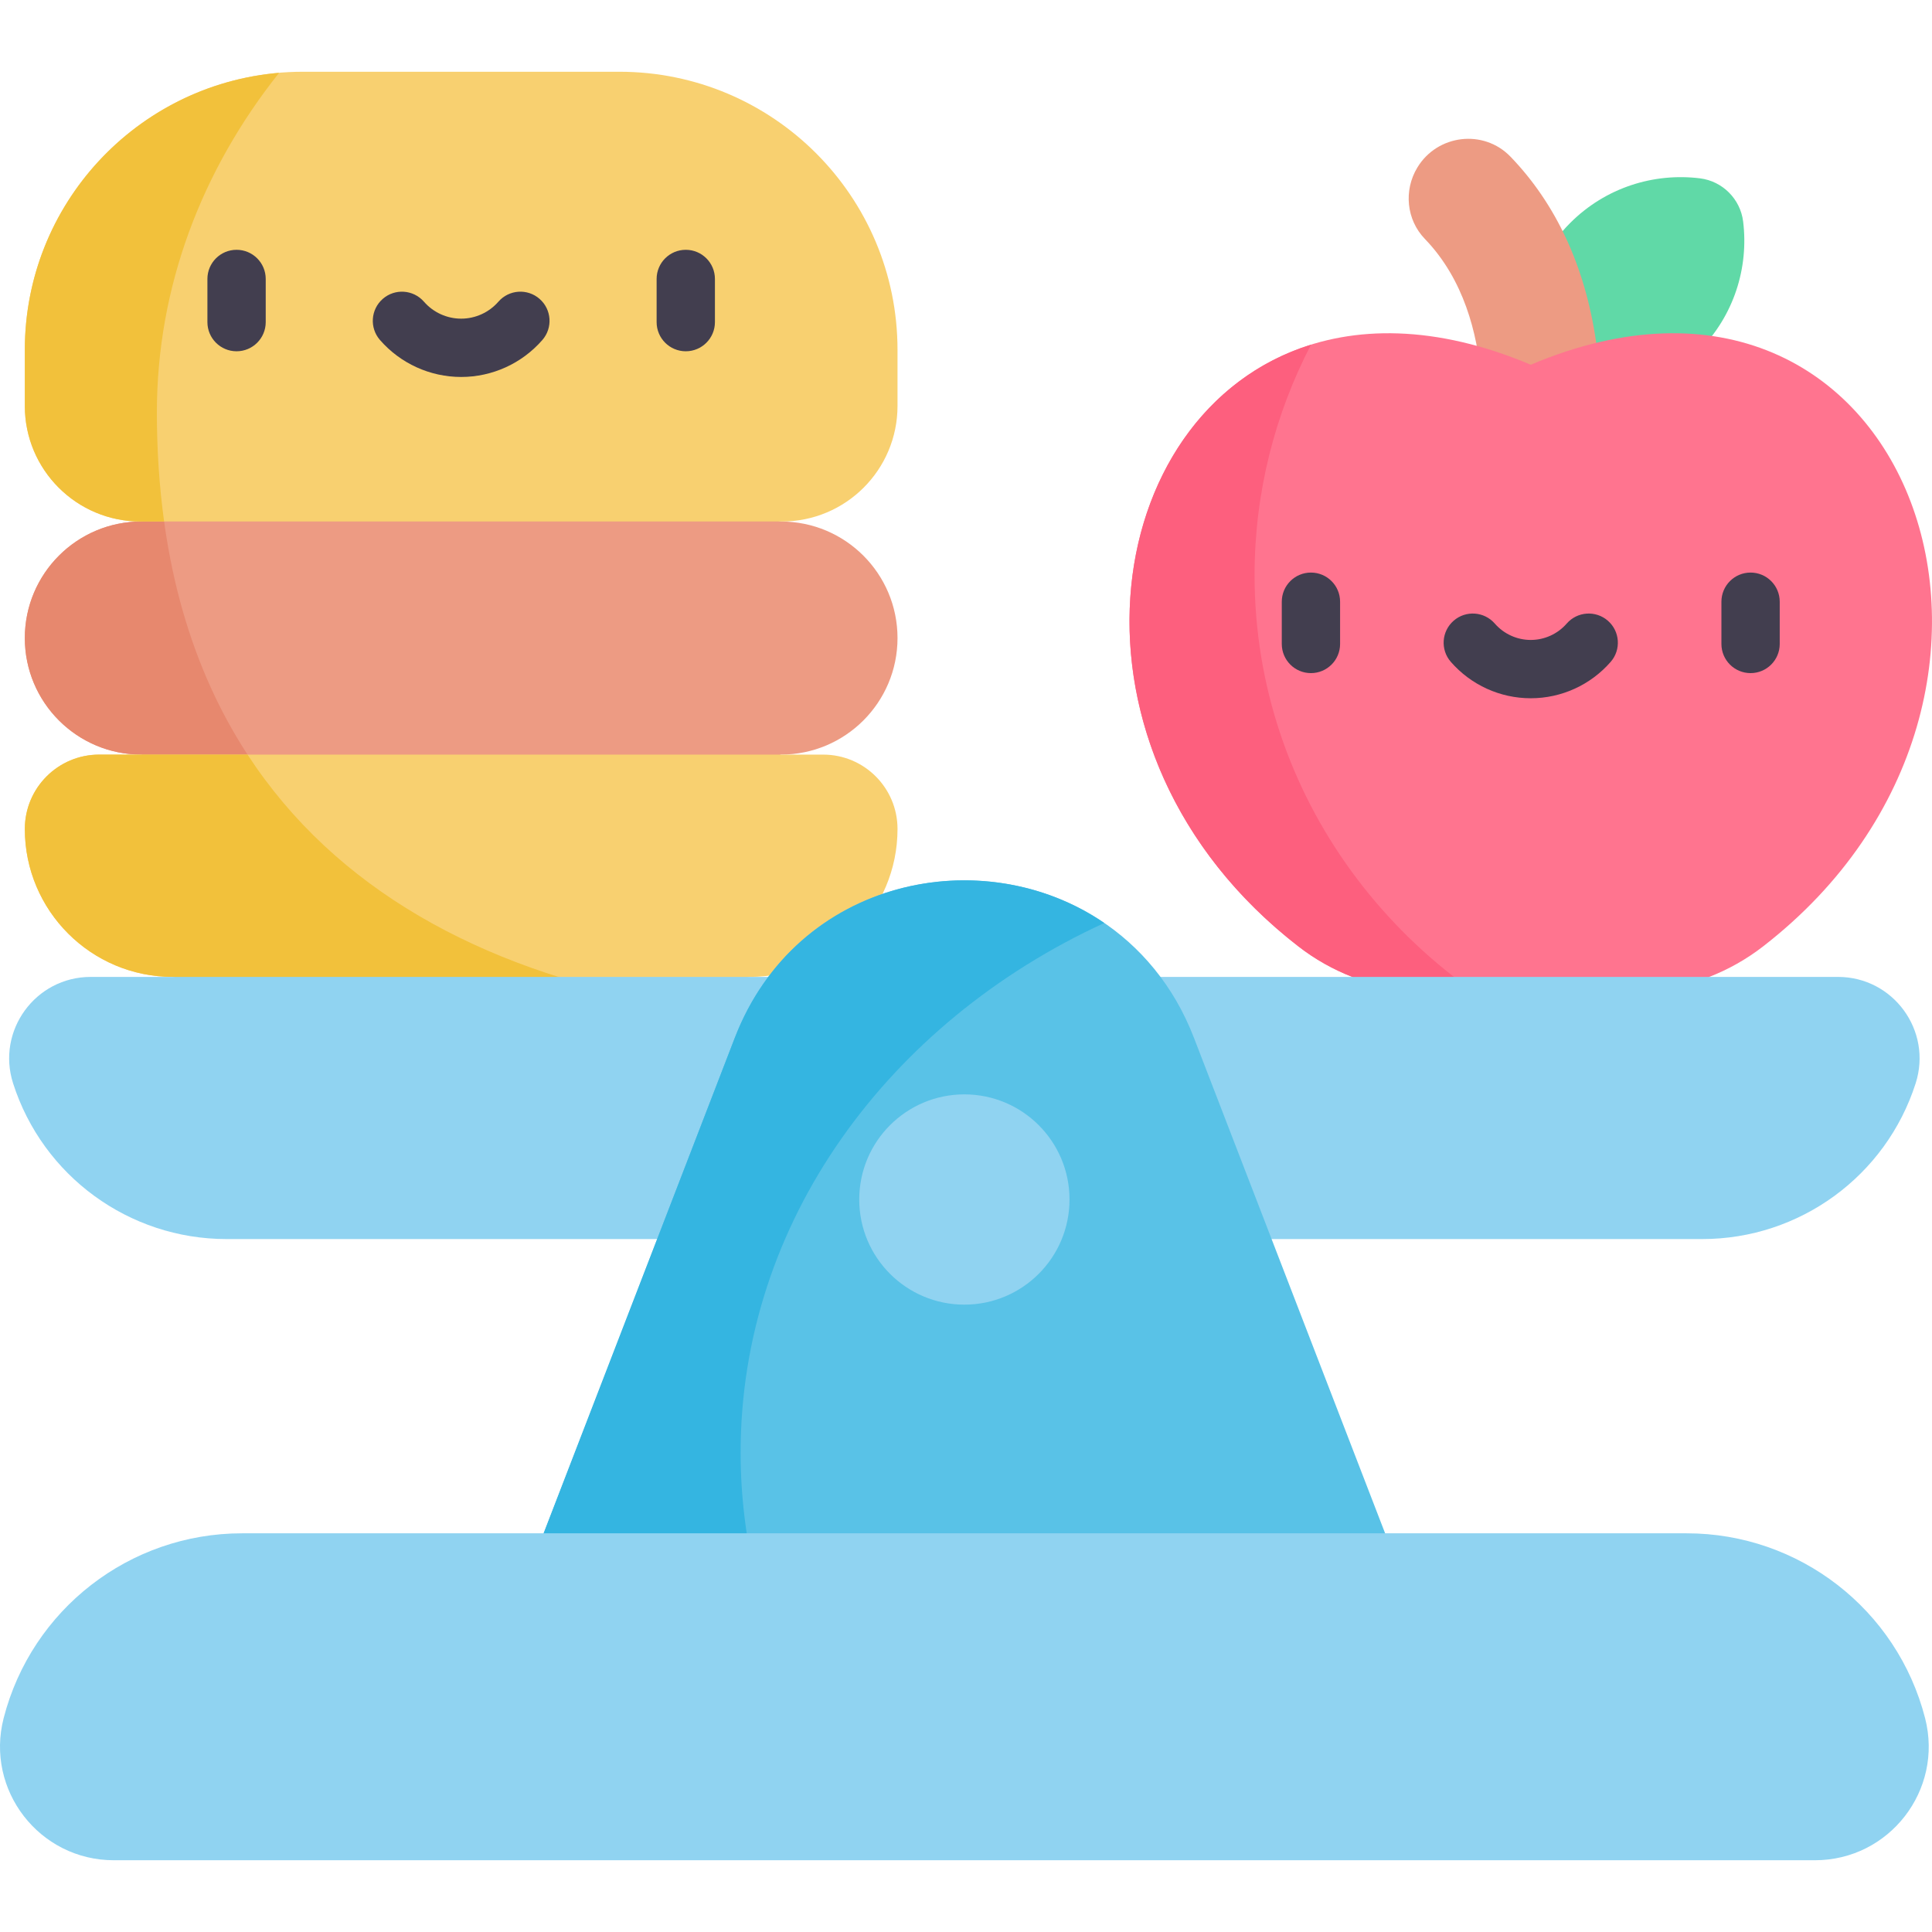
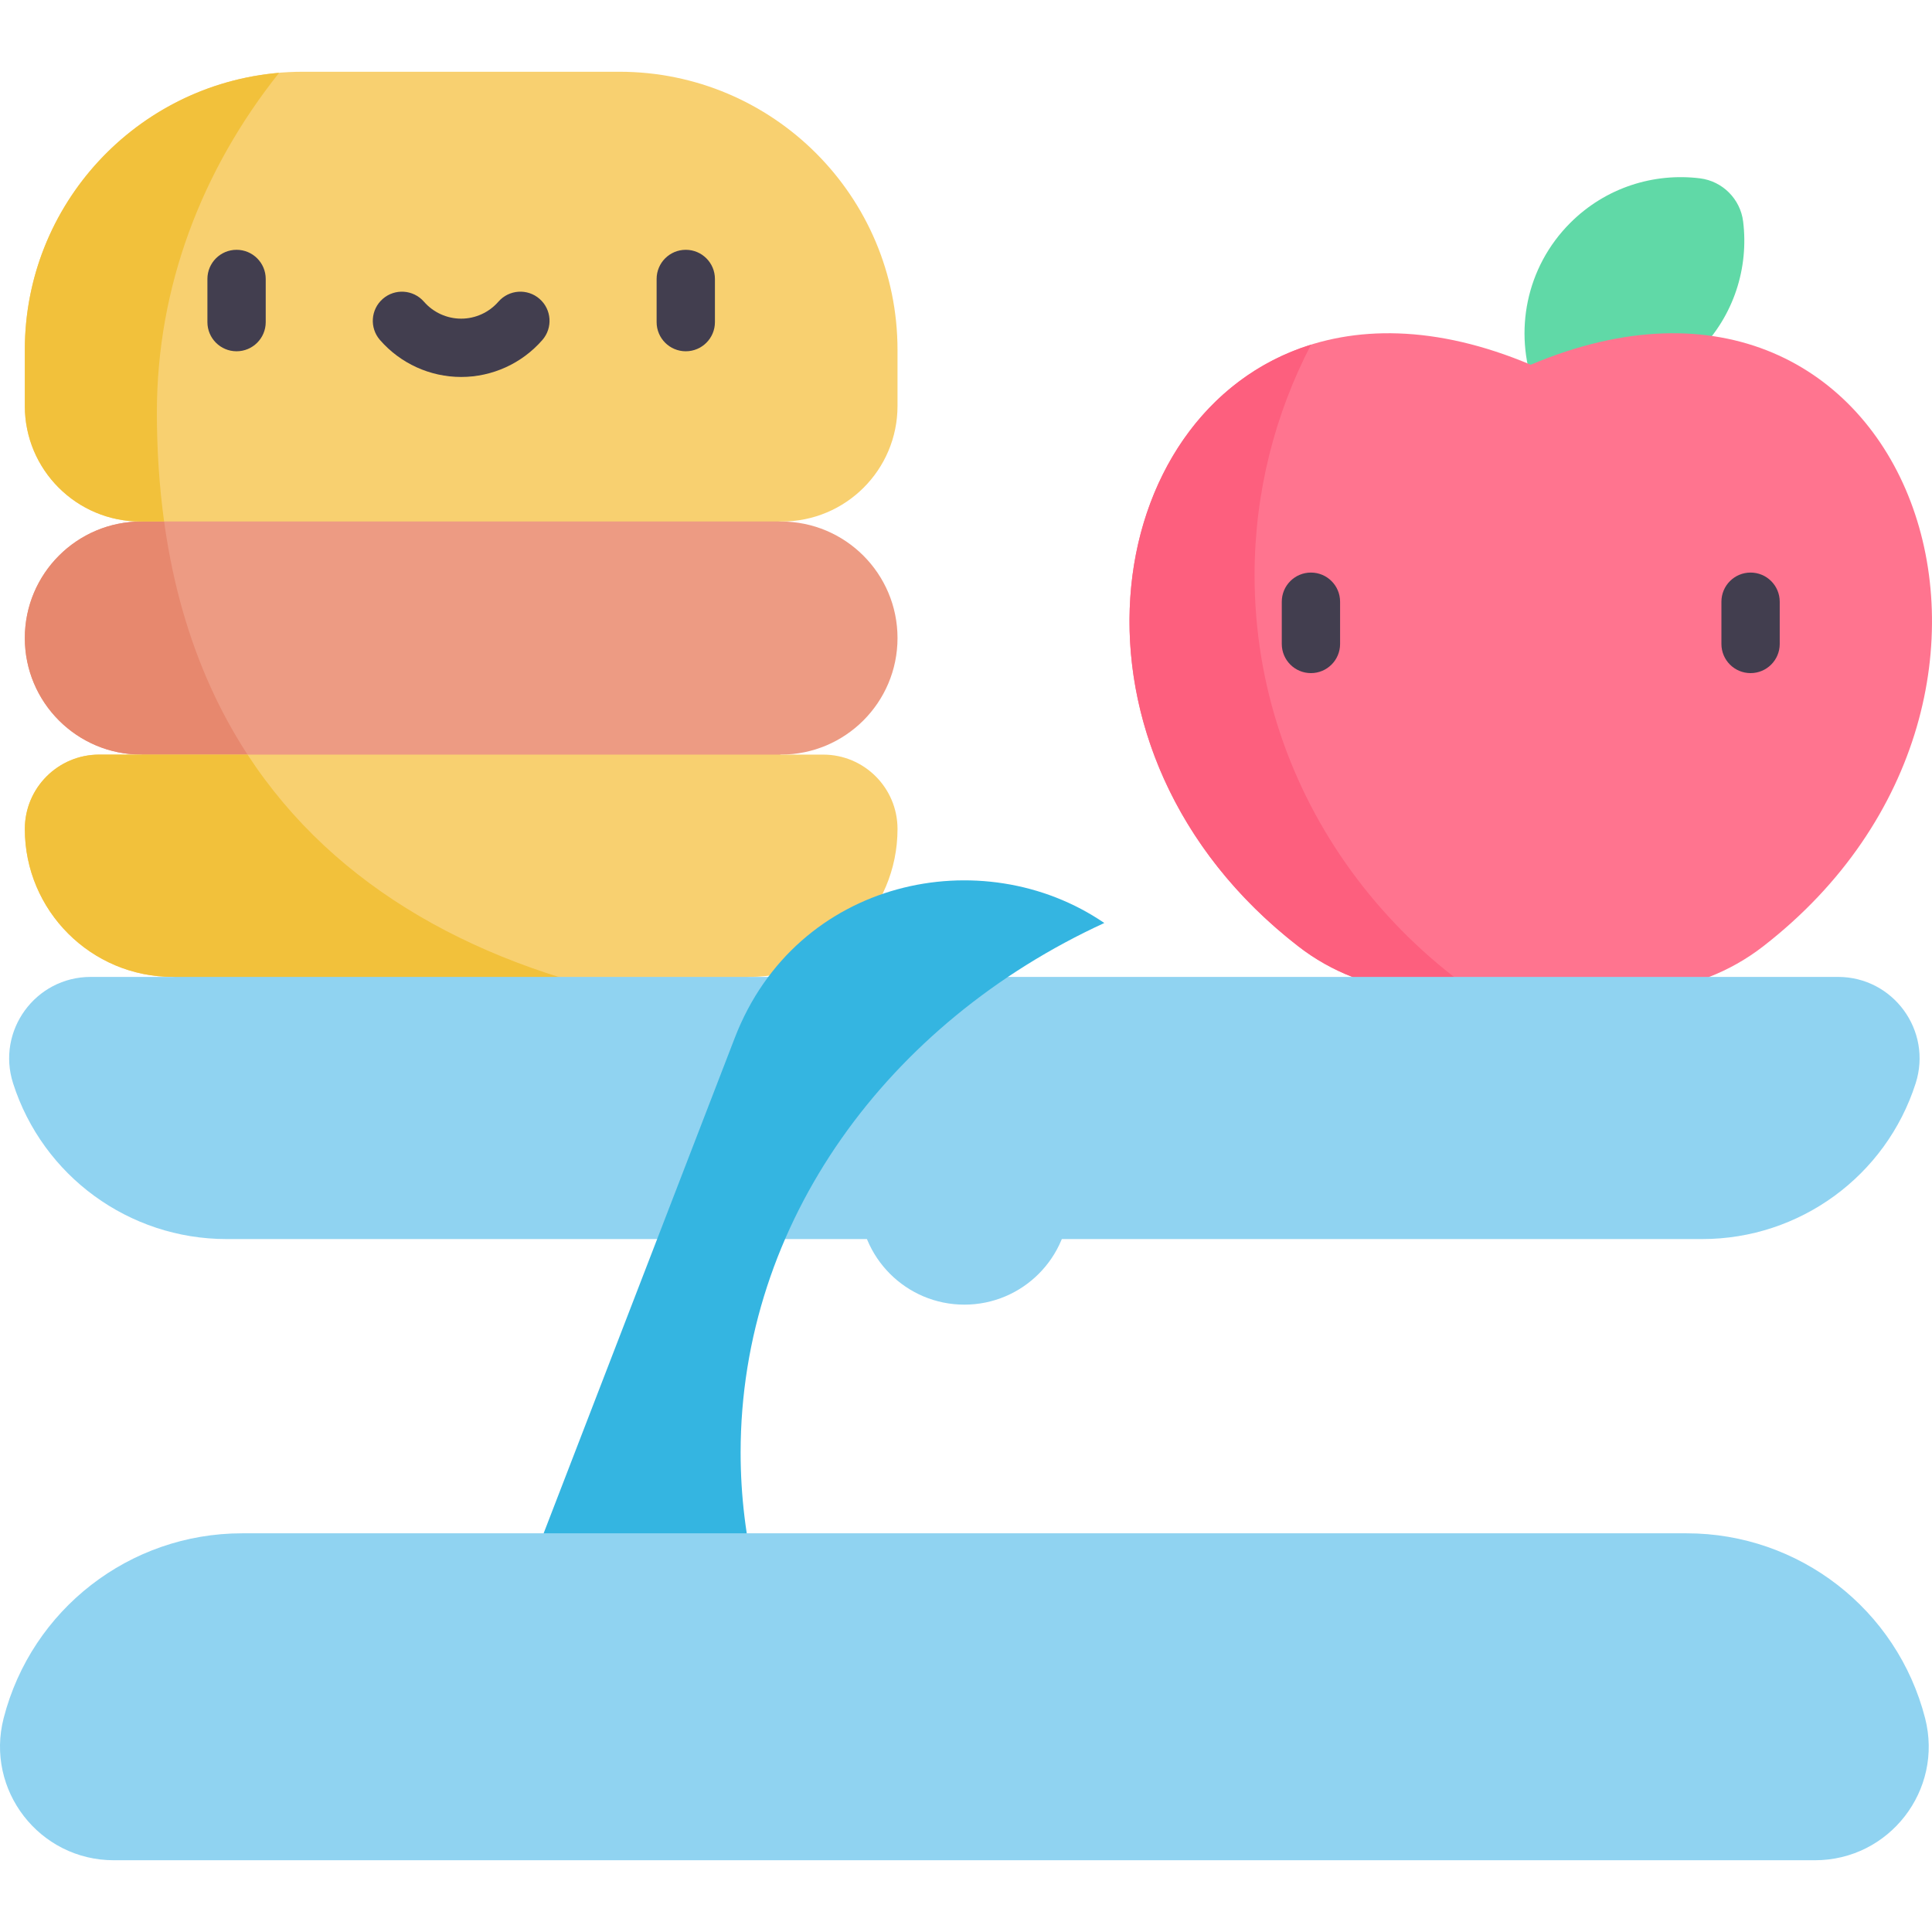
<svg xmlns="http://www.w3.org/2000/svg" id="Capa_1" enable-background="new 0 0 497 497" height="512" viewBox="0 0 497 497" width="512">
  <g>
    <path d="m403.942 57.338c9.111-9.111 21.506-12.928 33.373-11.461 5.788.716 10.384 5.312 11.1 11.1 1.467 11.868-2.35 24.262-11.461 33.373-11.441 11.441-28.06 14.534-42.311 9.299-5.235-14.252-2.142-30.87 9.299-42.311z" fill="#60d9a7" />
    <g>
-       <path d="m410.336 123.242c.123-.661 2.992-16.408.23-35.427-2.799-19.267-10.304-35.383-21.986-47.5-6.914-7.172-18.785-5.753-23.959 2.76-3.564 5.863-2.845 13.447 1.92 18.383 20.087 20.807 13.864 55.783 13.79 56.178z" fill="#ed9b83" />
+       <path d="m410.336 123.242z" fill="#ed9b83" />
    </g>
    <path d="m200.9 134.154-82.265-19.729-82.265 19.729c-16.559 0-29.982 13.424-29.982 29.982 0 16.559 13.424 29.982 29.982 29.982l82.265 28.594 82.265-28.594c16.559 0 29.982-13.424 29.982-29.982 0-16.558-13.423-29.982-29.982-29.982z" fill="#ed9b83" />
    <path d="m42.034 132.795-5.665 1.358c-16.559 0-29.982 13.424-29.982 29.982 0 16.559 13.424 29.982 29.982 29.982l36.884 12.82c-16.253-19.087-27.233-43.563-31.219-74.142z" fill="#e7886e" />
    <path d="m159.329 18.458h-81.389c-39.518 0-71.553 32.036-71.553 71.553v14.409c0 16.421 13.312 29.733 29.733 29.733h165.03c16.421 0 29.733-13.312 29.733-29.733v-14.408c-.001-39.518-32.036-71.554-71.554-71.554z" fill="#f8d070" />
    <g>
      <g>
        <path d="m60.856 90.364c-4.143 0-7.5-3.358-7.5-7.5v-11.103c0-4.142 3.357-7.5 7.5-7.5s7.5 3.358 7.5 7.5v11.103c0 4.142-3.357 7.5-7.5 7.5z" fill="#423e4f" />
      </g>
      <g>
        <path d="m176.413 90.364c-4.143 0-7.5-3.358-7.5-7.5v-11.103c0-4.142 3.357-7.5 7.5-7.5s7.5 3.358 7.5 7.5v11.103c0 4.142-3.358 7.5-7.5 7.5z" fill="#423e4f" />
      </g>
      <g>
        <path d="m118.634 96.973c-8.005 0-15.618-3.467-20.887-9.512-2.721-3.123-2.396-7.86.727-10.582 3.122-2.721 7.859-2.397 10.582.726 2.419 2.776 5.91 4.367 9.578 4.367 3.669 0 7.16-1.592 9.579-4.367 2.722-3.123 7.46-3.448 10.582-.726 3.123 2.722 3.447 7.459.727 10.582-5.269 6.045-12.882 9.512-20.888 9.512z" fill="#423e4f" />
      </g>
    </g>
    <path d="m211.755 194.119h-186.241c-10.563 0-19.127 8.563-19.127 19.127 0 21.02 17.04 38.061 38.061 38.061l74.187 19.433 74.187-19.433c21.02 0 38.061-17.04 38.061-38.061-.001-10.564-8.564-19.127-19.128-19.127z" fill="#f8d070" />
    <path d="m439.685 251.307c4.903-1.907 9.58-4.528 13.857-7.842 83.231-64.487 37.876-190.867-59.762-149.641-97.638-41.227-142.993 85.154-59.762 149.641 4.277 3.314 8.954 5.935 13.857 7.842l45.905 33.718z" fill="#ff748f" />
    <path d="m63.679 194.119h-38.165c-10.563 0-19.127 8.563-19.127 19.127 0 21.021 17.041 38.061 38.061 38.061l74.187 19.433 50.18-13.144c-44.994-8.601-82.489-28.743-105.136-63.477z" fill="#f2c13b" />
    <path d="m322.733 148.007c0-21.332 5.234-41.484 14.521-59.343-54.919 17.074-67.962 104.651-3.235 154.801 4.277 3.314 8.954 5.935 13.857 7.842l45.905 33.718 17.665-12.975c-51.867-19.06-88.713-67.404-88.713-124.043z" fill="#fd5f7e" />
    <path d="m472.822 251.307h-449.48c-14.213 0-24.31 13.837-19.975 27.373 7.646 23.87 29.838 40.064 54.902 40.064h379.624c25.064 0 47.257-16.195 54.902-40.064 4.337-13.536-5.761-27.373-19.973-27.373z" fill="#90d3f1" />
-     <path d="m307.142 266.98c-20.842-54.024-97.278-54.024-118.12 0l-65.396 169.51h248.912z" fill="#59c2e7" />
    <circle cx="248.082" cy="308.569" fill="#90d3f1" r="27.046" />
    <g>
      <g>
        <path d="m450.328 173.156c-4.143 0-7.5-3.358-7.5-7.5v-10.866c0-4.142 3.357-7.5 7.5-7.5s7.5 3.358 7.5 7.5v10.866c0 4.142-3.358 7.5-7.5 7.5z" fill="#423e4f" />
      </g>
      <g>
        <path d="m337.233 173.156c-4.143 0-7.5-3.358-7.5-7.5v-10.866c0-4.142 3.357-7.5 7.5-7.5s7.5 3.358 7.5 7.5v10.866c0 4.142-3.357 7.5-7.5 7.5z" fill="#423e4f" />
      </g>
      <g>
-         <path d="m393.781 179.624c-7.881 0-15.376-3.413-20.563-9.364-2.722-3.123-2.396-7.86.727-10.582s7.859-2.396 10.582.726c2.337 2.682 5.71 4.219 9.254 4.219s6.917-1.538 9.254-4.219c2.722-3.123 7.46-3.448 10.582-.726 3.122 2.721 3.448 7.459.727 10.582-5.187 5.951-12.682 9.364-20.563 9.364z" fill="#423e4f" />
-       </g>
+         </g>
    </g>
    <path d="m190.522 373.651c0-59.259 37.973-110.662 93.555-136.213-31.253-21.364-79.212-11.523-95.055 29.542l-65.396 169.51h82.065c-9.745-19.178-15.169-40.448-15.169-62.839z" fill="#34b5e1" />
    <path d="m495.229 442.007c-7.19-27.995-32.425-47.568-61.329-47.568h-371.637c-28.903 0-54.138 19.573-61.329 47.568-4.754 18.51 9.226 36.534 28.337 36.534h437.621c19.112.001 33.091-18.024 28.337-36.534z" fill="#90d3f1" />
    <path d="m40.356 106.115c0-32.36 11.588-62.425 31.437-87.376-36.638 3.12-65.406 33.827-65.406 71.273v14.409c0 16.421 13.312 29.733 29.733 29.733h6.099c-1.219-8.83-1.863-18.163-1.863-28.039z" fill="#f2c13b" />
  </g>
</svg>